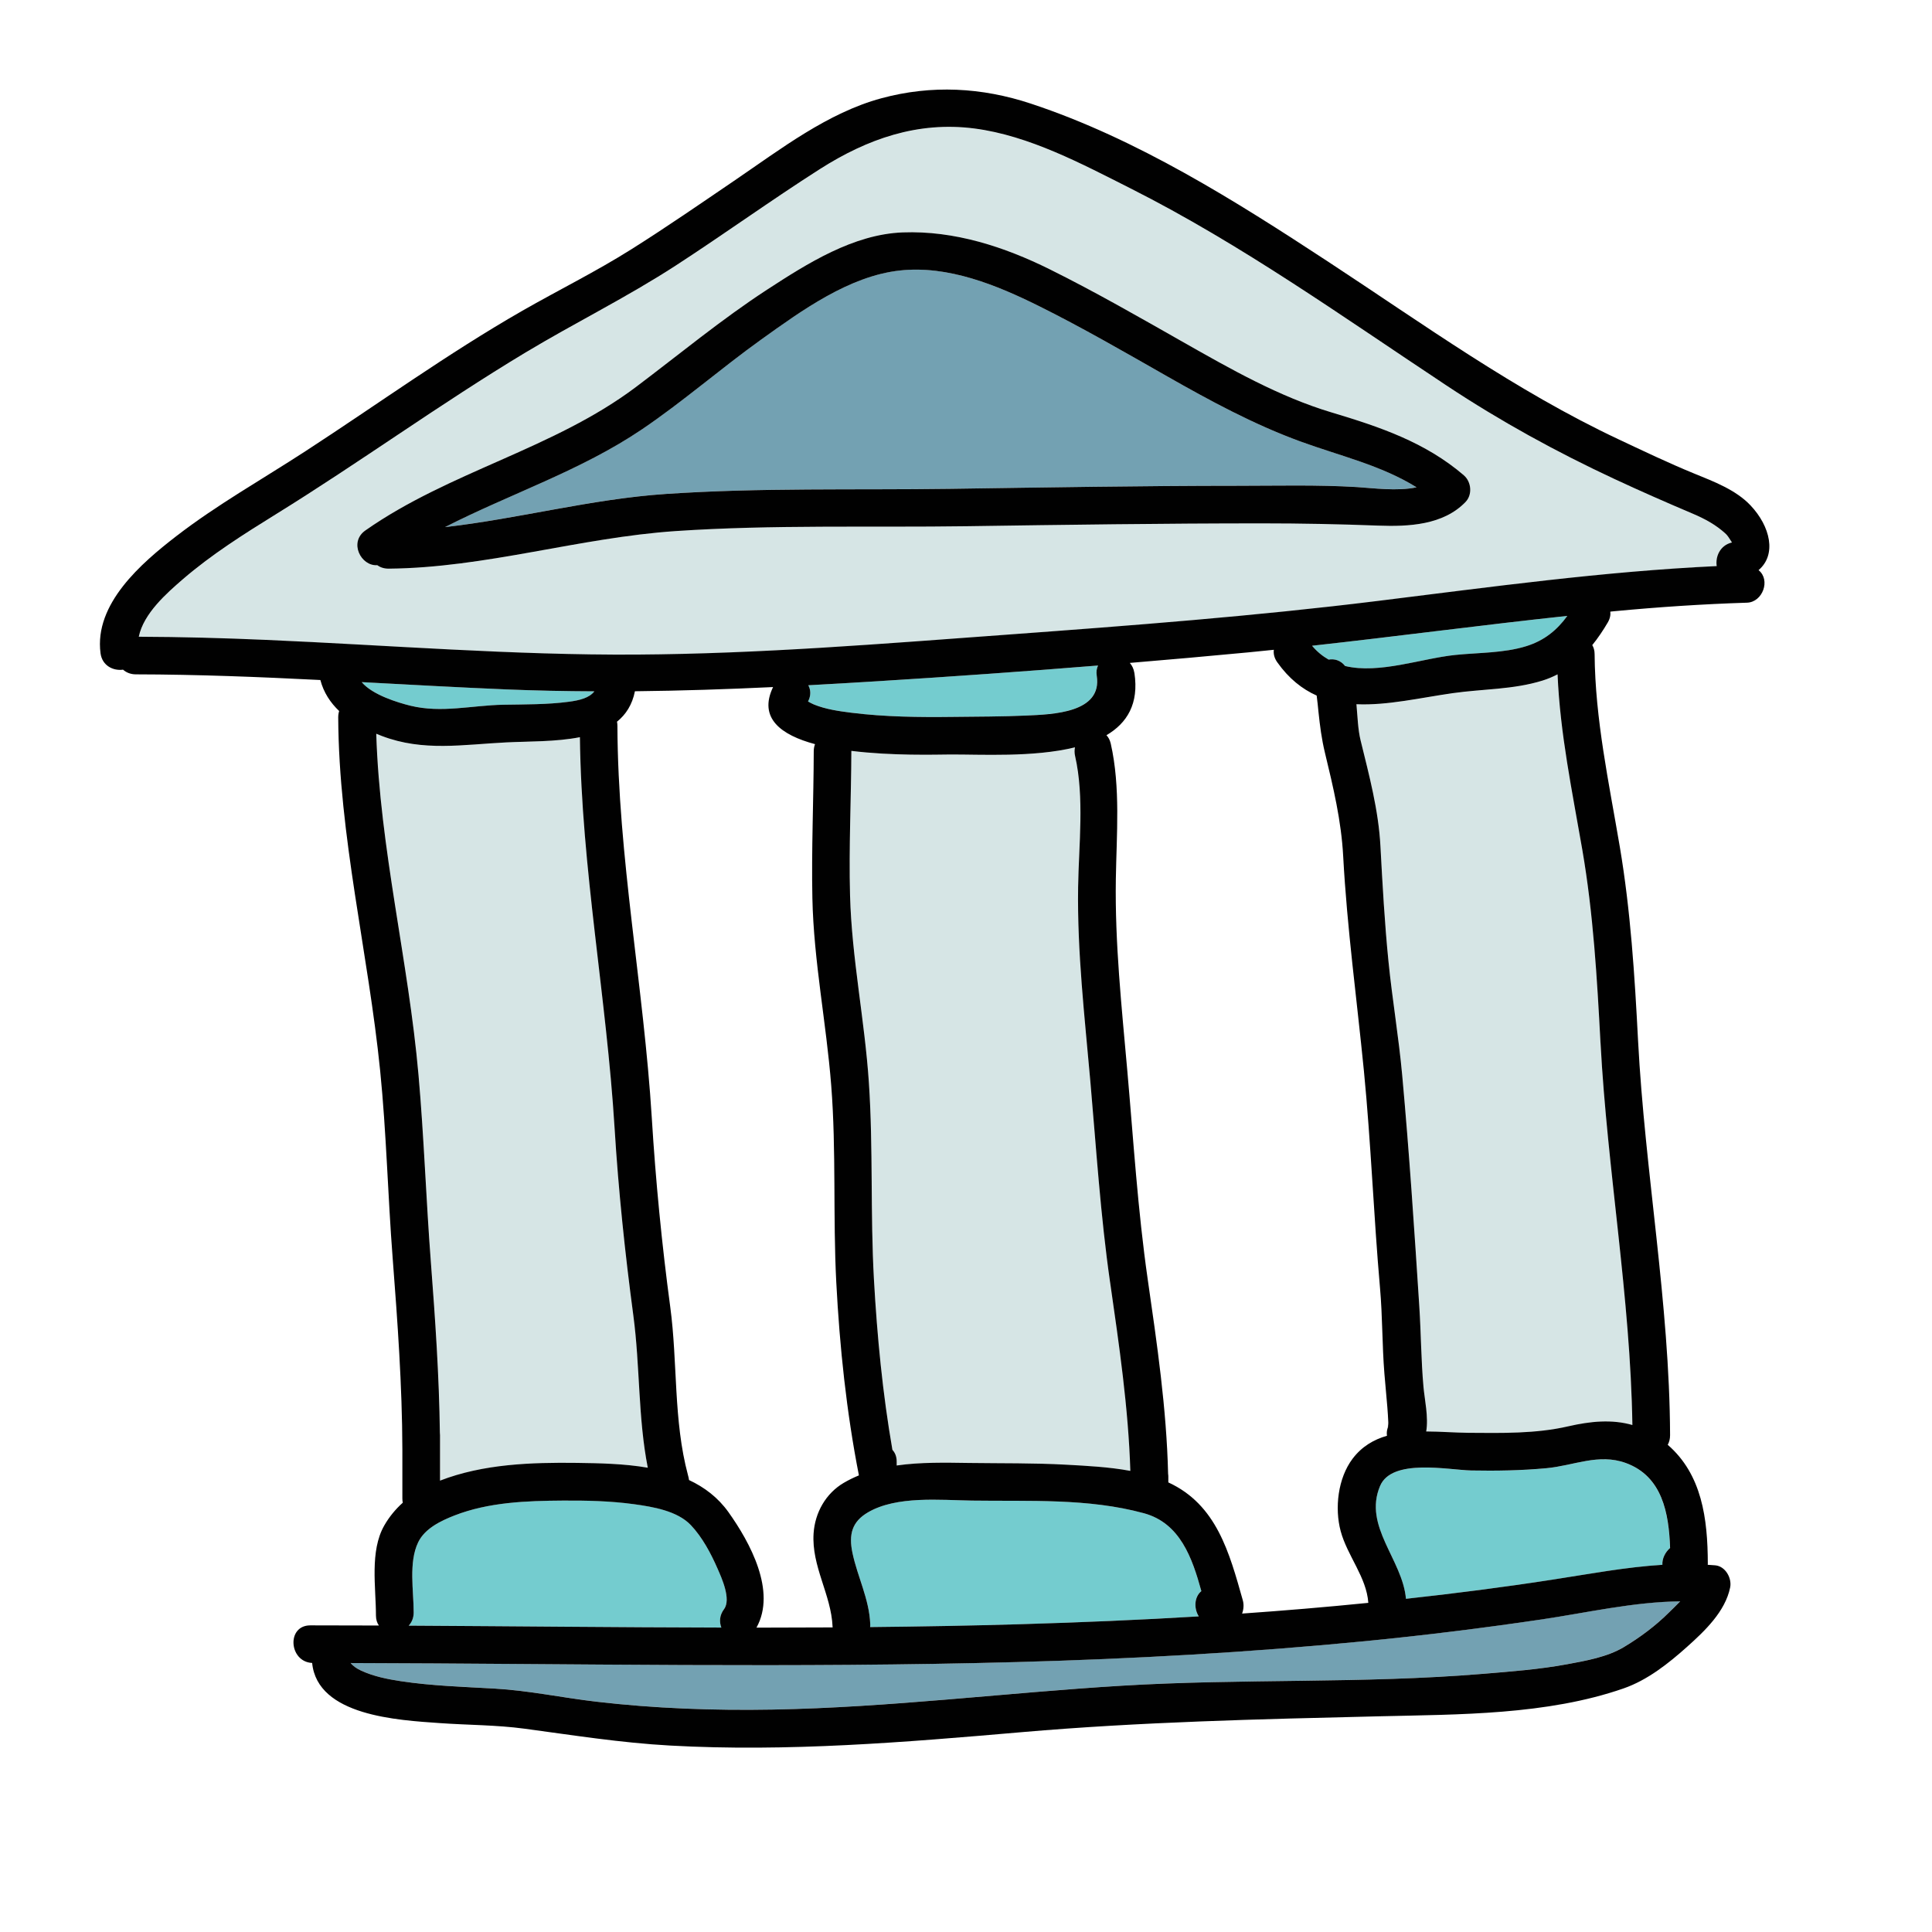
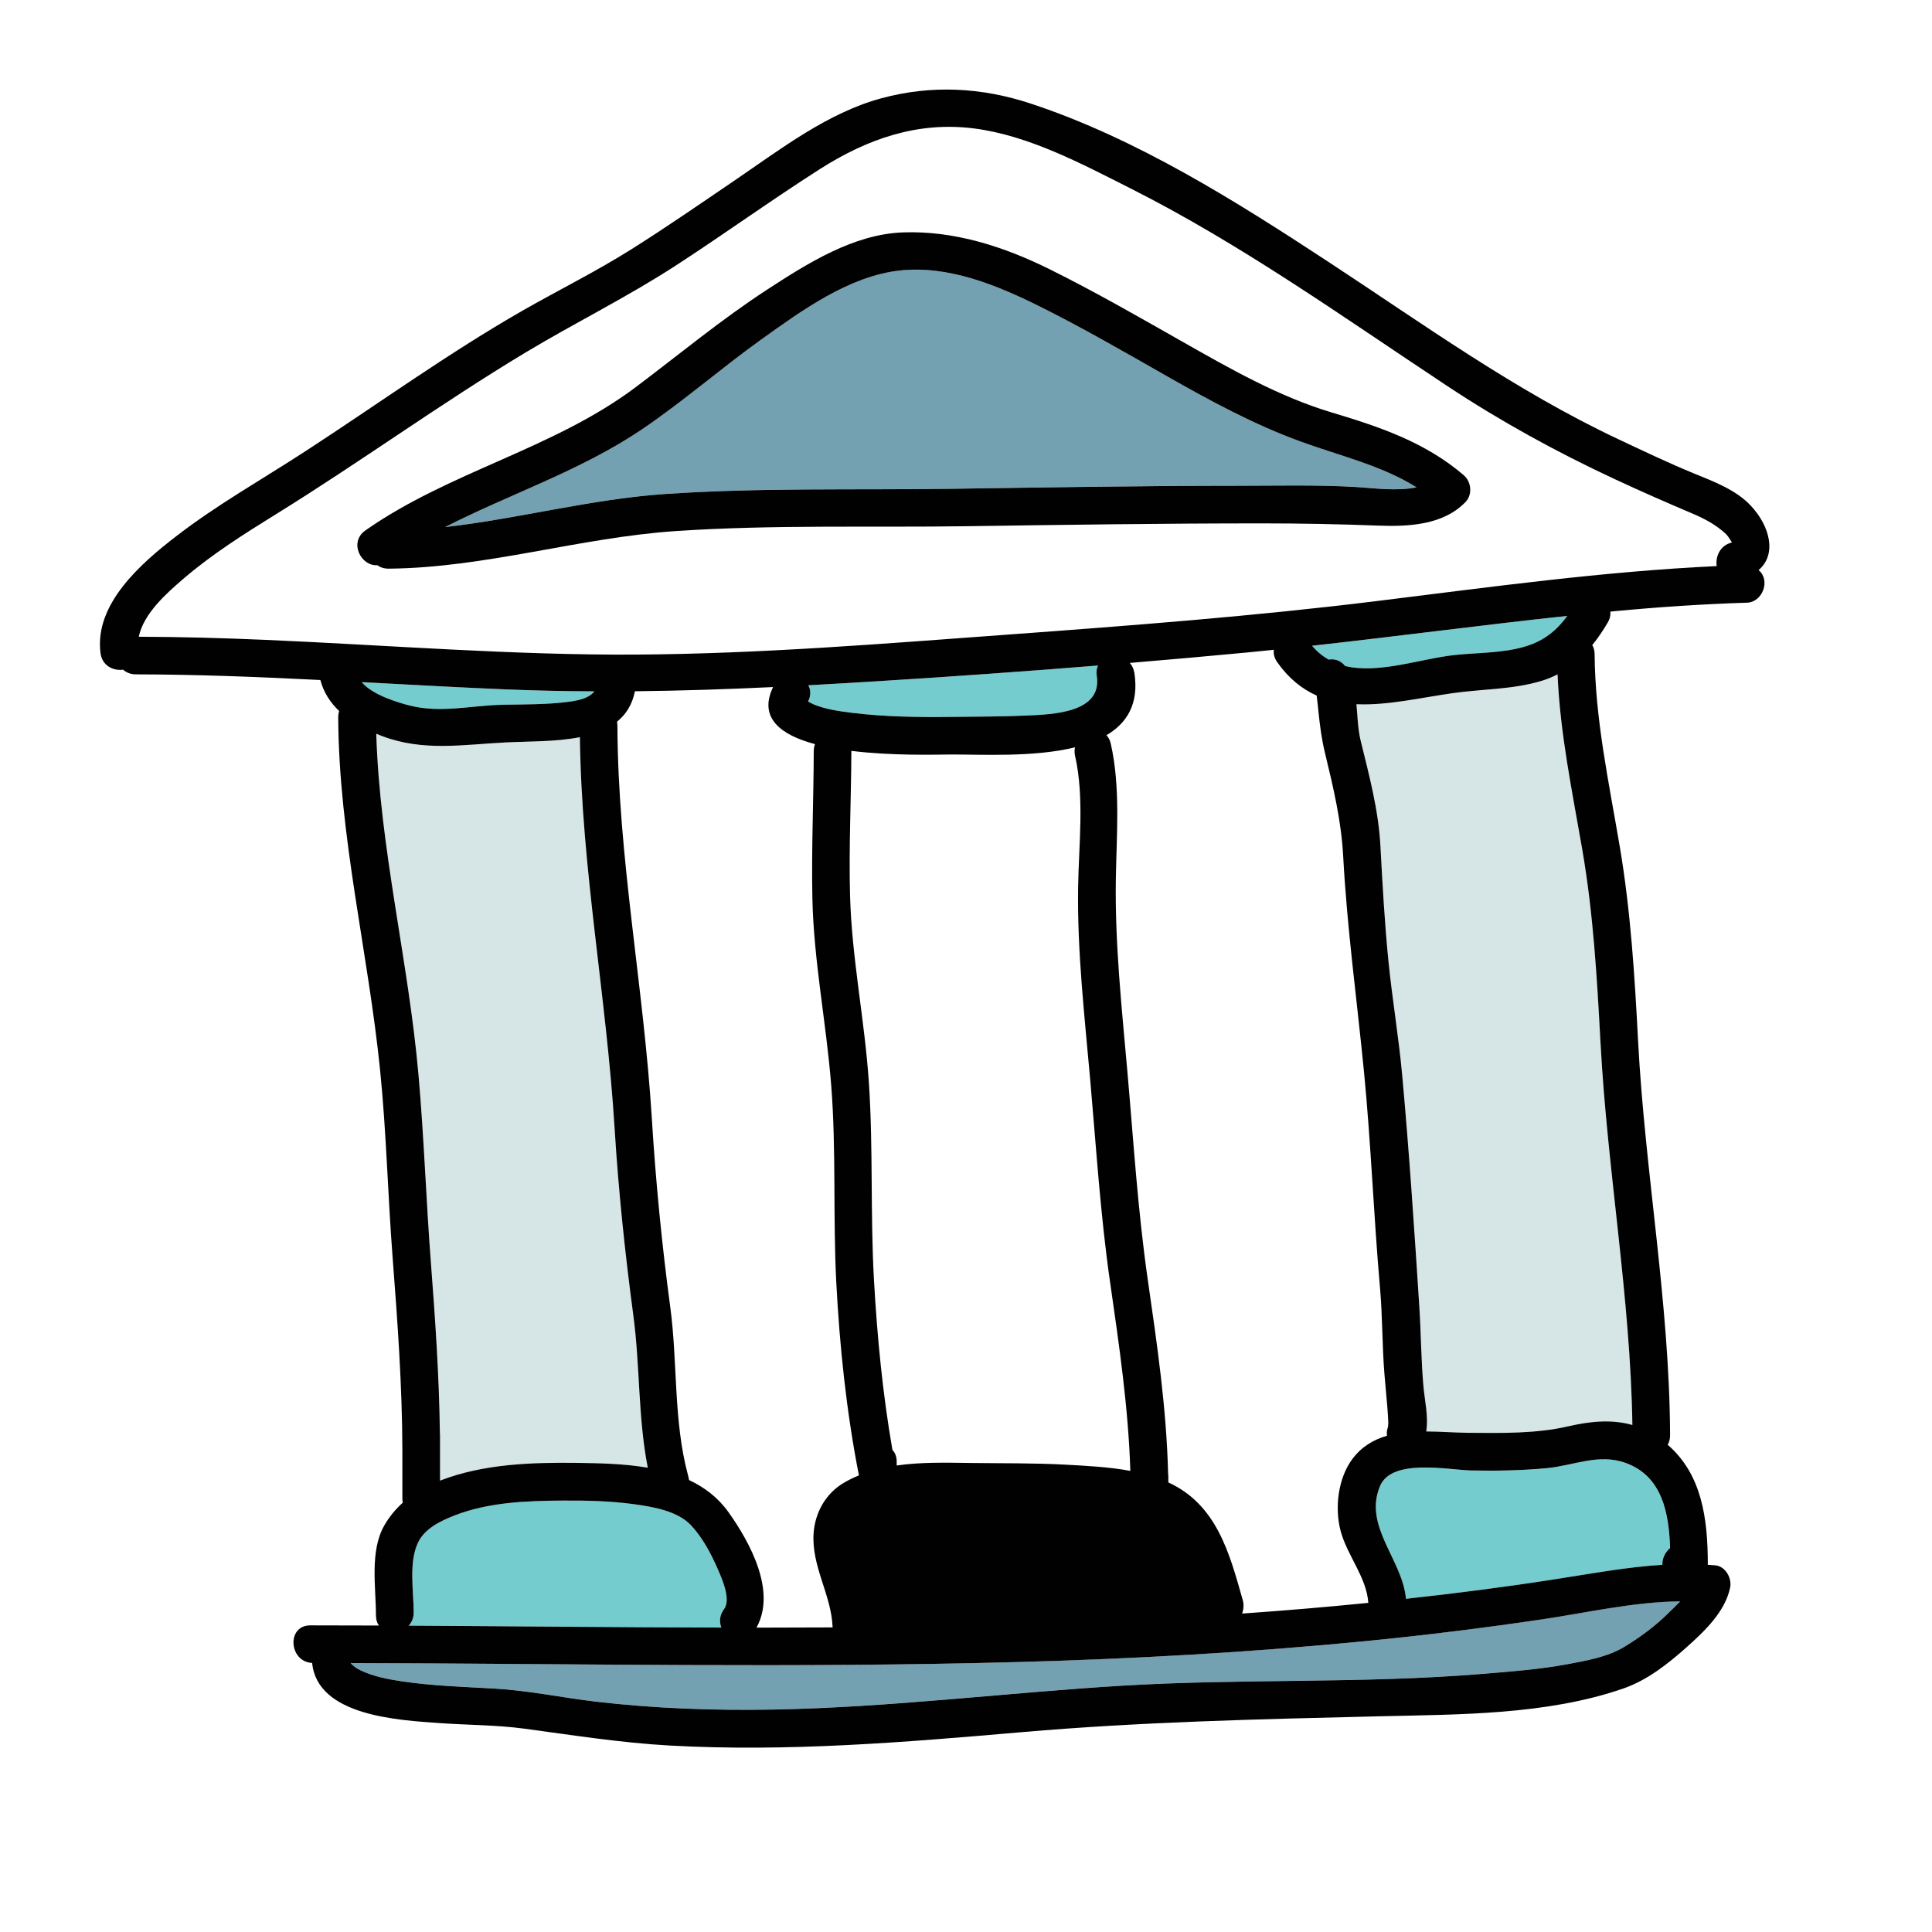
<svg xmlns="http://www.w3.org/2000/svg" id="Layer_1" viewBox="0 0 512 512">
  <path d="M318.37,421.66c-2.41-8.78-5.62-18.02-15.23-20.64-14.74-4.02-30.43-3.13-45.54-3.35-8.44-.12-19.97-1.34-27.58,3.12-4.26,2.5-5.13,5.86-4.11,10.74,1.34,6.38,4.43,12.18,4.71,18.8,.01,.3,0,.59-.03,.86,13.4-.14,26.79-.37,40.18-.77,15.64-.46,31.29-1.12,46.91-2.06-1.35-2.14-1.19-5.18,.68-6.7Z" fill="#74cccf" />
  <path d="M347.72,171.13c1.32,1.58,2.8,2.77,4.39,3.67,1.53-.27,3.16,.18,4.37,1.7,9.02,2.17,20.25-2.01,29.18-2.93,6.16-.64,12.87-.47,18.83-2.33,4.75-1.48,8.13-4.23,10.88-8.02-22.57,2.41-45.07,5.42-67.64,7.91Z" fill="#74cccf" />
-   <path d="M294.2,339.89c-2.56-17.82-3.67-35.53-5.25-53.43-1.52-17.15-3.5-34.12-3.23-51.37,.17-11.15,1.69-23.75-.8-34.72-.19-.83-.18-1.6-.03-2.31-11,2.71-25.04,1.85-33.2,1.9-3.87,.02-15.31,.36-26.06-.96-.05,12.76-.7,25.52-.35,38.28,.45,16.68,3.88,33,4.99,49.61,1.16,17.33,.38,34.79,1.34,52.15,.84,15.15,2.3,30.25,4.9,45.2,.69,.73,1.13,1.75,1.13,3.1v1.04c6.35-.92,12.95-.76,19.21-.67,8.57,.12,17.13,0,25.69,.46,5.47,.3,11.38,.59,17.02,1.64-.52-16.75-2.96-33.33-5.35-49.91Z" fill="#d6e5e5" />
  <path d="M134.17,182.7c-12.77-.53-25.54-1.25-38.3-1.93,2.85,3.4,9.62,5.44,12.91,6.25,8.23,2.02,16.33-.11,24.63-.26,5.72-.1,11.69-.03,17.36-.79,2.9-.39,5.39-1.01,6.76-2.76-7.77-.03-15.56-.18-23.36-.51Z" fill="#74cccf" />
  <path d="M190.16,415.69c-1.76-4-4.04-8.33-7.08-11.53-3.6-3.79-10.07-4.86-15.04-5.54-6.28-.87-12.57-1-18.9-.96-9.57,.06-19.64,.42-28.68,3.94-3.59,1.4-7.87,3.43-9.64,7.11-2.57,5.34-1.19,12.84-1.19,18.61,0,1.46-.52,2.62-1.32,3.48,27.62,.15,55.24,.45,82.86,.51-.58-1.5-.5-3.28,.71-4.91,1.94-2.6-.64-8.28-1.72-10.73Z" fill="#74cccf" />
  <path d="M290.99,176.37c-19.46,1.57-38.94,2.94-58.43,4.16-6.13,.38-12.25,.74-18.36,1.07,.65,1.2,.76,2.69-.07,4.29,.37,.2,.97,.56,1.54,.79,3.11,1.26,6.6,1.77,9.92,2.19,8.96,1.12,18.03,1.21,27.04,1.1,6.41-.08,12.88-.05,19.29-.35,6.97-.32,20.23-.67,18.72-10.53-.16-1.07-.02-1.98,.34-2.73Z" fill="#74cccf" />
  <path d="M167.85,348.61c-2.21-16.47-3.95-33.09-4.97-49.67-2.13-34.6-8.78-68.89-9.19-103.58-6.35,1.25-13.62,1.09-19.51,1.38-11.41,.56-22.01,2.49-32.98-1.7-.49-.19-.98-.38-1.47-.59,.93,30.45,8.52,60.15,11.2,90.45,1.46,16.52,2.01,33.14,3.28,49.68,1.15,15.02,2.19,30.04,2.38,45.1,.02,.21,.04,.43,.04,.66v12.06c11.46-4.43,24.17-4.86,36.3-4.7,5.95,.07,12.51,.2,18.76,1.28-2.6-13.3-2.02-26.91-3.83-40.35Z" fill="#d6e5e5" />
  <path d="M344.68,117.01c-12.43-4.53-24.01-10.81-35.48-17.34-11.18-6.36-22.41-12.87-33.93-18.59-11.19-5.56-24.07-10.82-36.84-9.4-13.43,1.5-26,10.61-36.71,18.29-10.72,7.68-20.72,16.45-31.64,23.83-16.18,10.93-34.89,17.06-52.16,25.88,19.57-2.24,38.81-7.46,58.53-8.79,25.03-1.69,50.15-1.01,75.21-1.36,25.49-.35,50.97-.81,76.47-.81,10.5,0,21.03-.29,31.51,.35,4.09,.25,10.63,1.16,15.75,.06-9.43-5.86-20.08-8.25-30.71-12.12Z" fill="#73a1b2" />
-   <path d="M459.01,143.79c-.08-.12-.17-.26-.28-.43-.42-.64-.82-1.36-1.39-1.88-2.57-2.38-5.52-3.96-8.73-5.32-6.97-2.96-13.89-5.99-20.75-9.19-15.48-7.22-30.21-15.31-44.45-24.74-27.41-18.15-54.33-37.41-83.75-52.25-12.9-6.5-26.93-14.02-41.42-15.9-15.03-1.95-28.38,2.75-40.94,10.76-12.92,8.23-25.34,17.21-38.19,25.56-12.92,8.39-26.66,15.13-39.84,23.06-22.53,13.55-43.82,29.04-66.18,42.88-8.46,5.24-16.97,10.62-24.53,17.12-4.36,3.75-10.5,9.15-11.76,15.31,11.27,.04,22.54,.35,33.8,.84,32.7,1.43,65.39,4.09,98.15,3.89,32.86-.2,65.81-2.92,98.57-5.31,32.61-2.38,65.31-4.89,97.77-8.9,29.9-3.69,59.78-7.83,89.89-9.24-.37-2.53,.92-5.51,4.05-6.24Zm-70.61-10.77c-5.91,6.15-15.13,6.57-23.15,6.27-10.26-.39-20.45-.59-30.72-.59-26.07,0-52.12,.37-78.19,.75-25.73,.37-51.57-.44-77.27,1.29-25.56,1.72-50.41,9.74-76.05,9.96-1.22,.01-2.24-.34-3.04-.92-4.31,.31-7.6-6.09-3.14-9.21,22.32-15.65,49.88-21.57,71.71-38.02,11.51-8.67,22.64-17.91,34.73-25.78,10.68-6.95,22.87-14.69,35.98-15.18,13.64-.51,26.88,3.79,38.99,9.8,12.02,5.97,23.73,12.7,35.41,19.33,12.53,7.11,25.36,14.42,39.24,18.58,12.72,3.82,24.8,7.86,35.05,16.66,2,1.72,2.33,5.11,.46,7.06Z" fill="#d6e5e5" />
  <path d="M408.43,429.17c-15.57,2.3-31.19,4.23-46.85,5.76-30.59,2.98-61.28,4.68-92,5.52-58.88,1.62-117.77,.41-176.66,.26,.53,.74,1.58,1.47,2.81,2.03,3.3,1.51,6.91,2.24,10.48,2.78,8.23,1.24,16.54,1.49,24.83,1.96,9.11,.52,17.9,2.41,26.96,3.47,15.52,1.82,31.14,2.37,46.76,2.09,30.97-.55,61.62-4.45,92.49-6.32,31.83-1.93,63.86-.5,95.65-3.14,7.48-.62,15.01-1.18,22.4-2.55,4.97-.92,10.62-1.92,15.04-4.55,4.31-2.57,8.42-5.65,11.98-9.2,.88-.88,1.95-1.87,2.95-2.93-12.39,.14-24.57,3-36.85,4.81Z" fill="#73a1b2" />
  <path d="M424.16,276.43c-.91-17.12-1.91-34.34-4.83-51.25-2.67-15.43-5.89-30.79-6.55-46.45-1.26,.66-2.59,1.22-3.99,1.65-7.74,2.41-15.81,2.2-23.76,3.33-8.52,1.21-17.37,3.31-25.55,2.94,.3,3.31,.39,6.67,1.1,9.57,2.27,9.26,4.75,18.47,5.26,28.03,.55,10.19,1.12,20.39,2.13,30.55,1.01,10.09,2.72,20.08,3.64,30.18,1.86,20.36,3.21,40.84,4.53,61.23,.46,7.13,.46,14.25,1.11,21.38,.29,3.24,1.37,8.03,.72,11.78,3.83,.03,7.66,.34,11.15,.36,8.82,.06,17.89,.27,26.53-1.73,5.84-1.35,11.52-1.9,16.96-.34-.52-33.87-6.64-67.42-8.44-101.22Z" fill="#d6e5e5" />
  <path d="M430.82,387.71c-7.18-2.61-13.77,.72-21.03,1.39-6.6,.61-13.28,.73-19.9,.6-6.07-.12-21.04-3.3-24.17,4.11-4.52,10.7,5.99,19.52,6.86,29.9,13.03-1.44,26.03-3.1,38.98-5.1,9.8-1.52,19.3-3.31,28.98-3.91-.1-1.58,.7-3.3,2.03-4.45-.32-9.2-2.04-19.01-11.76-22.54Z" fill="#74cccf" />
  <path d="M387.94,125.96c-10.25-8.8-22.34-12.85-35.05-16.66-13.88-4.16-26.71-11.47-39.24-18.58-11.67-6.63-23.38-13.36-35.41-19.33-12.1-6.01-25.35-10.31-38.99-9.8-13.11,.49-25.3,8.23-35.98,15.18-12.08,7.87-23.22,17.11-34.73,25.78-21.83,16.44-49.39,22.37-71.71,38.02-4.46,3.12-1.17,9.52,3.14,9.21,.8,.58,1.82,.93,3.04,.92,25.64-.22,50.49-8.23,76.05-9.96,25.69-1.73,51.53-.92,77.27-1.29,26.07-.38,52.12-.75,78.19-.75,10.27,0,20.46,.2,30.72,.59,8.02,.3,17.24-.12,23.15-6.27,1.87-1.95,1.54-5.34-.46-7.06Zm-28.29,3.12c-10.48-.64-21.01-.35-31.51-.35-25.5,0-50.98,.45-76.47,.81-25.07,.35-50.19-.33-75.21,1.36-19.72,1.33-38.96,6.55-58.53,8.79,17.27-8.82,35.98-14.95,52.16-25.88,10.92-7.38,20.92-16.15,31.64-23.83,10.72-7.68,23.28-16.8,36.71-18.29,12.77-1.42,25.65,3.84,36.84,9.4,11.52,5.72,22.75,12.23,33.93,18.59,11.47,6.53,23.06,12.81,35.48,17.34,10.63,3.87,21.28,6.27,30.71,12.12-5.12,1.1-11.66,.19-15.75-.06Z" fill="#010101" />
-   <path d="M466.06,151.07c4.81-4.1,3.11-11.55-2.13-17.11-3.91-4.16-9.79-6.35-14.94-8.46-6.76-2.77-13.39-5.94-20-9.05-27.44-12.9-51.76-30.53-77.02-47.1-24.57-16.11-50.67-32.59-78.75-41.88-13.05-4.32-26.34-5.03-39.64-1.43-14.26,3.86-26.72,13.49-38.75,21.68-9.12,6.2-18.2,12.48-27.54,18.36-9.38,5.91-19.28,10.79-28.89,16.29-19.8,11.35-38.33,24.77-57.45,37.2-11.45,7.45-23.38,14.15-34.22,22.51-9.23,7.12-21.81,17.94-20.09,31.03,.44,3.33,3.39,4.72,5.97,4.36,.85,.75,1.99,1.24,3.4,1.24,16.31,.03,32.61,.68,48.89,1.5,.87,3.32,2.66,6.01,4.98,8.22-.16,.51-.25,1.07-.25,1.68,.16,31.58,7.97,62.39,11.12,93.69,1.66,16.47,2.03,33.11,3.31,49.62,1.3,16.88,2.52,33.76,2.57,50.69v13c0,.4,.04,.77,.11,1.12-1.91,1.72-3.58,3.72-4.91,6.05-3.88,6.8-2.2,16.39-2.2,23.83,0,1.1,.3,1.99,.78,2.67-6.06-.03-12.12-.04-18.18-.04-6.35,0-5.67,9.66,.49,9.96,1.39,14.07,22.86,15.16,33.84,15.94,7.46,.53,15,.48,22.42,1.48,12.91,1.73,25.56,3.75,38.6,4.47,31.08,1.73,62.26-.87,93.21-3.55,31.56-2.73,62.95-3.44,94.61-4.2,21.3-.51,44.51-.32,64.86-7.39,6.34-2.2,11.91-6.62,16.85-11.04,4.66-4.17,10.1-9.33,11.4-15.72,.5-2.46-1.25-5.62-3.95-5.86-.66-.06-1.33-.1-1.99-.14,0-.11,.02-.22,.02-.34-.03-11.93-1.56-23.6-10.62-31.46,.39-.71,.62-1.56,.62-2.54-.13-35.05-6.67-69.71-8.49-104.67-.89-17.13-1.97-34.32-4.83-51.25-2.87-16.97-6.54-33.79-6.68-51.08,0-.96-.24-1.75-.62-2.39,1.52-1.87,2.88-3.9,4.11-6,.59-1.01,.78-1.99,.67-2.87,.32-.03,.65-.07,.97-.1,11.73-1.11,23.49-1.9,35.27-2.27,4.1-.13,6.33-6,3.04-8.63Zm-370.2,29.7c12.77,.68,25.53,1.4,38.3,1.93,7.8,.32,15.58,.48,23.36,.51-1.37,1.75-3.86,2.37-6.76,2.76-5.67,.76-11.65,.69-17.36,.79-8.3,.15-16.4,2.28-24.63,.26-3.29-.81-10.06-2.85-12.91-6.25Zm3.86,13.68c.49,.2,.98,.4,1.47,.59,10.97,4.19,21.57,2.26,32.98,1.7,5.89-.29,13.16-.13,19.51-1.38,.41,34.7,7.06,68.99,9.19,103.58,1.02,16.59,2.77,33.21,4.97,49.67,1.8,13.44,1.22,27.05,3.83,40.35-6.25-1.08-12.81-1.2-18.76-1.28-12.13-.15-24.84,.27-36.3,4.7v-12.06c0-.23-.02-.45-.04-.66-.19-15.06-1.23-30.08-2.38-45.1-1.27-16.54-1.82-33.16-3.28-49.68-2.67-30.29-10.26-60-11.2-90.45Zm116.27,2.75c-.21,.56-.34,1.19-.34,1.89-.03,12.98-.63,25.96-.36,38.95,.35,16.67,3.69,33.02,4.99,49.61,1.36,17.29,.44,34.81,1.34,52.15,.9,17.17,2.69,34.31,6,51.19-1.37,.56-2.7,1.21-4,1.97-4.8,2.81-7.64,7.92-8.01,13.38-.59,8.76,4.67,16.22,5.03,24.76,0,.06,.01,.12,.02,.18-6.73,.04-13.46,.06-20.19,.06,5.36-9.64-1.71-22.59-7.41-30.59-2.78-3.9-6.39-6.62-10.46-8.52-.06-.46-.16-.89-.28-1.3-3.89-14.5-2.71-29.81-4.7-44.59-2.23-16.6-3.86-33.36-4.89-50.08-2.14-34.72-8.98-69.08-9.11-103.92,0-.39-.04-.74-.11-1.08,2.34-1.89,4.04-4.49,4.75-8.07,12.21-.13,24.4-.53,36.61-1.11-3.95,8.23,2.11,12.71,11.12,15.13Zm-1.79-15.6c6.11-.33,12.23-.69,18.36-1.07,19.49-1.21,38.97-2.59,58.43-4.16-.36,.75-.51,1.65-.34,2.73,1.52,9.86-11.75,10.21-18.72,10.53-6.41,.29-12.87,.27-19.29,.35-9.02,.11-18.08,.02-27.04-1.1-3.32-.42-6.81-.92-9.92-2.19-.57-.23-1.17-.59-1.54-.79,.83-1.6,.72-3.09,.07-4.29Zm86.42-3.27c-.17-1.09-.61-1.97-1.21-2.65,10.49-.88,20.97-1.8,31.45-2.8,2.24-.21,4.48-.45,6.72-.68-.14,1.04,.11,2.18,.91,3.31,3.08,4.34,6.61,7.11,10.44,8.82,.21,1.42,.36,3.26,.47,4.26,.4,3.78,.83,7.21,1.73,10.93,2.21,9.16,4.33,18,4.83,27.44,1.03,19.1,3.62,37.85,5.49,56.85,1.88,19.15,2.58,38.38,4.27,57.54,.67,7.55,.55,15.12,1.16,22.66,.24,2.97,.54,5.93,.78,8.9,.11,1.33,.19,2.66,.25,3.99,.05,1.26-.47,1.89,.25,.59-.58,1.06-.74,2.08-.59,3-3.51,1.01-6.66,2.84-9.11,6.07-3.9,5.16-4.81,13.1-3.16,19.23,1.76,6.52,6.85,12.17,7.32,18.98-11.13,1.12-22.29,2.06-33.45,2.84,.42-1.13,.51-2.41,.18-3.55-3.56-12.6-6.93-25.32-19.73-31.21v-1.52c0-.27-.02-.52-.06-.77-.41-17.27-2.93-34.37-5.39-51.45-2.66-18.45-3.78-36.82-5.42-55.36-1.5-16.96-3.3-33.69-3.04-50.74,.18-11.8,1.28-24.36-1.35-35.96-.22-.95-.62-1.68-1.14-2.21,5.44-3.2,8.66-8.33,7.41-16.52Zm47.1-7.2c22.56-2.49,45.07-5.5,67.64-7.91-2.75,3.79-6.12,6.54-10.88,8.02-5.96,1.86-12.66,1.69-18.83,2.33-8.92,.92-20.16,5.1-29.18,2.93-1.2-1.52-2.83-1.97-4.37-1.7-1.59-.9-3.06-2.09-4.39-3.67Zm-30.04,257.23c-15.62,.94-31.27,1.6-46.91,2.06-13.39,.4-26.79,.63-40.18,.77,.03-.28,.05-.56,.03-.86-.28-6.62-3.37-12.42-4.71-18.8-1.02-4.88-.15-8.25,4.11-10.74,7.61-4.45,19.14-3.24,27.58-3.12,15.11,.22,30.8-.67,45.54,3.35,9.61,2.62,12.82,11.86,15.23,20.64-1.87,1.52-2.04,4.56-.68,6.7Zm-23.48-88.47c2.38,16.58,4.83,33.16,5.35,49.91-5.64-1.05-11.55-1.34-17.02-1.64-8.56-.47-17.12-.34-25.69-.46-6.26-.09-12.86-.24-19.21,.67v-1.04c0-1.35-.44-2.37-1.13-3.1-2.6-14.94-4.05-30.05-4.9-45.2-.97-17.36-.18-34.82-1.34-52.15-1.11-16.61-4.54-32.93-4.99-49.61-.34-12.76,.3-25.52,.35-38.28,10.75,1.33,22.2,.99,26.06,.96,8.16-.05,22.2,.81,33.2-1.9-.15,.71-.16,1.48,.03,2.31,2.5,10.97,.97,23.57,.8,34.72-.26,17.24,1.72,34.22,3.23,51.37,1.58,17.9,2.69,35.62,5.25,53.43Zm-103.03,91.43c-27.62-.06-55.24-.36-82.86-.51,.8-.86,1.32-2.02,1.32-3.48,0-5.77-1.38-13.28,1.19-18.61,1.77-3.68,6.05-5.71,9.64-7.11,9.04-3.52,19.11-3.88,28.68-3.94,6.33-.04,12.63,.1,18.9,.96,4.97,.69,11.44,1.75,15.04,5.54,3.04,3.2,5.33,7.53,7.08,11.53,1.08,2.45,3.66,8.13,1.72,10.73-1.22,1.63-1.29,3.4-.71,4.91Zm254.11-6.96c-1.01,1.07-2.07,2.05-2.95,2.93-3.56,3.55-7.67,6.62-11.98,9.2-4.42,2.64-10.06,3.63-15.04,4.55-7.39,1.37-14.92,1.93-22.4,2.55-31.79,2.63-63.81,1.21-95.65,3.14-30.87,1.87-61.52,5.77-92.49,6.32-15.62,.28-31.24-.28-46.76-2.09-9.06-1.06-17.84-2.95-26.96-3.47-8.3-.47-16.6-.72-24.83-1.96-3.58-.54-7.18-1.27-10.48-2.78-1.23-.56-2.27-1.3-2.81-2.03,58.89,.15,117.78,1.35,176.66-.26,30.72-.84,61.41-2.54,92-5.52,15.66-1.53,31.28-3.46,46.85-5.76,12.27-1.82,24.45-4.67,36.85-4.81Zm-2.7-14.12c-1.33,1.15-2.13,2.87-2.03,4.45-9.69,.6-19.19,2.4-28.98,3.91-12.95,2.01-25.96,3.67-38.98,5.1-.88-10.38-11.38-19.2-6.86-29.9,3.13-7.41,18.1-4.24,24.17-4.11,6.63,.13,13.3,.01,19.9-.6,7.27-.67,13.85-4,21.03-1.39,9.72,3.53,11.44,13.34,11.76,22.54Zm-18.42-133.82c1.8,33.81,7.92,67.36,8.44,101.22-5.44-1.56-11.12-1-16.96,.34-8.64,2-17.71,1.79-26.53,1.73-3.49-.03-7.32-.34-11.15-.36,.65-3.74-.43-8.54-.72-11.78-.64-7.12-.65-14.24-1.11-21.38-1.32-20.4-2.67-40.87-4.53-61.23-.92-10.1-2.63-20.09-3.64-30.18-1.02-10.16-1.58-20.36-2.13-30.55-.51-9.56-2.99-18.77-5.26-28.03-.71-2.9-.8-6.27-1.1-9.57,8.18,.37,17.03-1.73,25.55-2.94,7.95-1.13,16.02-.92,23.76-3.33,1.41-.44,2.74-1,3.99-1.65,.66,15.66,3.88,31.02,6.55,46.45,2.92,16.91,3.92,34.14,4.83,51.25Zm30.8-126.4c-30.11,1.41-59.99,5.55-89.89,9.24-32.46,4.01-65.16,6.51-97.77,8.9-32.76,2.39-65.71,5.11-98.57,5.31-32.75,.2-65.45-2.47-98.15-3.89-11.26-.49-22.53-.8-33.8-.84,1.26-6.16,7.4-11.55,11.76-15.31,7.56-6.5,16.07-11.88,24.53-17.12,22.36-13.83,43.65-29.33,66.18-42.88,13.18-7.92,26.92-14.67,39.84-23.06,12.85-8.34,25.27-17.32,38.19-25.56,12.56-8,25.91-12.7,40.94-10.76,14.5,1.88,28.53,9.4,41.42,15.9,29.42,14.84,56.34,34.1,83.75,52.25,14.24,9.43,28.97,17.52,44.45,24.74,6.86,3.2,13.78,6.23,20.75,9.19,3.21,1.36,6.16,2.95,8.73,5.32,.57,.52,.97,1.25,1.39,1.88,.11,.17,.2,.31,.28,.43-3.13,.73-4.42,3.71-4.05,6.24Z" fill="#010101" />
+   <path d="M466.06,151.07c4.81-4.1,3.11-11.55-2.13-17.11-3.91-4.16-9.79-6.35-14.94-8.46-6.76-2.77-13.39-5.94-20-9.05-27.44-12.9-51.76-30.53-77.02-47.1-24.57-16.11-50.67-32.59-78.75-41.88-13.05-4.32-26.34-5.03-39.64-1.43-14.26,3.86-26.72,13.49-38.75,21.68-9.12,6.2-18.2,12.48-27.54,18.36-9.38,5.91-19.28,10.79-28.89,16.29-19.8,11.35-38.33,24.77-57.45,37.2-11.45,7.45-23.38,14.15-34.22,22.51-9.23,7.12-21.81,17.94-20.09,31.03,.44,3.33,3.39,4.72,5.97,4.36,.85,.75,1.99,1.24,3.4,1.24,16.31,.03,32.61,.68,48.89,1.5,.87,3.32,2.66,6.01,4.98,8.22-.16,.51-.25,1.07-.25,1.68,.16,31.58,7.97,62.39,11.12,93.69,1.66,16.47,2.03,33.11,3.31,49.62,1.3,16.88,2.52,33.76,2.57,50.69v13c0,.4,.04,.77,.11,1.12-1.91,1.72-3.58,3.72-4.91,6.05-3.88,6.8-2.2,16.39-2.2,23.83,0,1.1,.3,1.99,.78,2.67-6.06-.03-12.12-.04-18.18-.04-6.35,0-5.67,9.66,.49,9.96,1.39,14.07,22.86,15.16,33.84,15.94,7.46,.53,15,.48,22.42,1.48,12.91,1.73,25.56,3.75,38.6,4.47,31.08,1.73,62.26-.87,93.21-3.55,31.56-2.73,62.95-3.44,94.61-4.2,21.3-.51,44.51-.32,64.86-7.39,6.34-2.2,11.91-6.62,16.85-11.04,4.66-4.17,10.1-9.33,11.4-15.72,.5-2.46-1.25-5.62-3.95-5.86-.66-.06-1.33-.1-1.99-.14,0-.11,.02-.22,.02-.34-.03-11.93-1.56-23.6-10.62-31.46,.39-.71,.62-1.56,.62-2.54-.13-35.05-6.67-69.71-8.49-104.67-.89-17.13-1.97-34.32-4.83-51.25-2.87-16.97-6.54-33.79-6.68-51.08,0-.96-.24-1.75-.62-2.39,1.52-1.87,2.88-3.9,4.11-6,.59-1.01,.78-1.99,.67-2.87,.32-.03,.65-.07,.97-.1,11.73-1.11,23.49-1.9,35.27-2.27,4.1-.13,6.33-6,3.04-8.63Zm-370.2,29.7c12.77,.68,25.53,1.4,38.3,1.93,7.8,.32,15.58,.48,23.36,.51-1.37,1.75-3.86,2.37-6.76,2.76-5.67,.76-11.65,.69-17.36,.79-8.3,.15-16.4,2.28-24.63,.26-3.29-.81-10.06-2.85-12.91-6.25Zm3.86,13.68c.49,.2,.98,.4,1.47,.59,10.97,4.19,21.57,2.26,32.98,1.7,5.89-.29,13.16-.13,19.51-1.38,.41,34.7,7.06,68.99,9.19,103.58,1.02,16.59,2.77,33.21,4.97,49.67,1.8,13.44,1.22,27.05,3.83,40.35-6.25-1.08-12.81-1.2-18.76-1.28-12.13-.15-24.84,.27-36.3,4.7v-12.06c0-.23-.02-.45-.04-.66-.19-15.06-1.23-30.08-2.38-45.1-1.27-16.54-1.82-33.16-3.28-49.68-2.67-30.29-10.26-60-11.2-90.45Zm116.27,2.75c-.21,.56-.34,1.19-.34,1.89-.03,12.98-.63,25.96-.36,38.95,.35,16.67,3.69,33.02,4.99,49.61,1.36,17.29,.44,34.81,1.34,52.15,.9,17.17,2.69,34.31,6,51.19-1.37,.56-2.7,1.21-4,1.97-4.8,2.81-7.64,7.92-8.01,13.38-.59,8.76,4.67,16.22,5.03,24.76,0,.06,.01,.12,.02,.18-6.73,.04-13.46,.06-20.19,.06,5.36-9.64-1.71-22.59-7.41-30.59-2.78-3.9-6.39-6.62-10.46-8.52-.06-.46-.16-.89-.28-1.3-3.89-14.5-2.71-29.81-4.7-44.59-2.23-16.6-3.86-33.36-4.89-50.08-2.14-34.72-8.98-69.08-9.11-103.92,0-.39-.04-.74-.11-1.08,2.34-1.89,4.04-4.49,4.75-8.07,12.21-.13,24.4-.53,36.61-1.11-3.95,8.23,2.11,12.71,11.12,15.13Zm-1.79-15.6c6.11-.33,12.23-.69,18.36-1.07,19.49-1.21,38.97-2.59,58.43-4.16-.36,.75-.51,1.65-.34,2.73,1.52,9.86-11.75,10.21-18.72,10.53-6.41,.29-12.87,.27-19.29,.35-9.02,.11-18.08,.02-27.04-1.1-3.32-.42-6.81-.92-9.92-2.19-.57-.23-1.17-.59-1.54-.79,.83-1.6,.72-3.09,.07-4.29Zm86.42-3.27c-.17-1.09-.61-1.97-1.21-2.65,10.49-.88,20.97-1.8,31.45-2.8,2.24-.21,4.48-.45,6.72-.68-.14,1.04,.11,2.18,.91,3.31,3.08,4.34,6.61,7.11,10.44,8.82,.21,1.42,.36,3.26,.47,4.26,.4,3.78,.83,7.21,1.73,10.93,2.21,9.16,4.33,18,4.83,27.44,1.03,19.1,3.62,37.85,5.49,56.85,1.88,19.15,2.58,38.38,4.27,57.54,.67,7.55,.55,15.12,1.16,22.66,.24,2.97,.54,5.93,.78,8.9,.11,1.33,.19,2.66,.25,3.99,.05,1.26-.47,1.89,.25,.59-.58,1.06-.74,2.08-.59,3-3.51,1.01-6.66,2.84-9.11,6.07-3.9,5.16-4.81,13.1-3.16,19.23,1.76,6.52,6.85,12.17,7.32,18.98-11.13,1.12-22.29,2.06-33.45,2.84,.42-1.13,.51-2.41,.18-3.55-3.56-12.6-6.93-25.32-19.73-31.21v-1.52c0-.27-.02-.52-.06-.77-.41-17.27-2.93-34.37-5.39-51.45-2.66-18.45-3.78-36.82-5.42-55.36-1.5-16.96-3.3-33.69-3.04-50.74,.18-11.8,1.28-24.36-1.35-35.96-.22-.95-.62-1.68-1.14-2.21,5.44-3.2,8.66-8.33,7.41-16.52Zm47.1-7.2c22.56-2.49,45.07-5.5,67.64-7.91-2.75,3.79-6.12,6.54-10.88,8.02-5.96,1.86-12.66,1.69-18.83,2.33-8.92,.92-20.16,5.1-29.18,2.93-1.2-1.52-2.83-1.97-4.37-1.7-1.59-.9-3.06-2.09-4.39-3.67Zm-30.04,257.23Zm-23.48-88.47c2.38,16.58,4.83,33.16,5.35,49.91-5.64-1.05-11.55-1.34-17.02-1.64-8.56-.47-17.12-.34-25.69-.46-6.26-.09-12.86-.24-19.21,.67v-1.04c0-1.35-.44-2.37-1.13-3.1-2.6-14.94-4.05-30.05-4.9-45.2-.97-17.36-.18-34.82-1.34-52.15-1.11-16.61-4.54-32.93-4.99-49.61-.34-12.76,.3-25.52,.35-38.28,10.75,1.33,22.2,.99,26.06,.96,8.16-.05,22.2,.81,33.2-1.9-.15,.71-.16,1.48,.03,2.31,2.5,10.97,.97,23.57,.8,34.72-.26,17.24,1.72,34.22,3.23,51.37,1.58,17.9,2.69,35.62,5.25,53.43Zm-103.03,91.43c-27.62-.06-55.24-.36-82.86-.51,.8-.86,1.32-2.02,1.32-3.48,0-5.77-1.38-13.28,1.19-18.61,1.77-3.68,6.05-5.71,9.64-7.11,9.04-3.52,19.11-3.88,28.68-3.94,6.33-.04,12.63,.1,18.9,.96,4.97,.69,11.44,1.75,15.04,5.54,3.04,3.2,5.33,7.53,7.08,11.53,1.08,2.45,3.66,8.13,1.72,10.73-1.22,1.63-1.29,3.4-.71,4.91Zm254.11-6.96c-1.01,1.07-2.07,2.05-2.95,2.93-3.56,3.55-7.67,6.62-11.98,9.2-4.42,2.64-10.06,3.63-15.04,4.55-7.39,1.37-14.92,1.93-22.4,2.55-31.79,2.63-63.81,1.21-95.65,3.14-30.87,1.87-61.52,5.77-92.49,6.32-15.62,.28-31.24-.28-46.76-2.09-9.06-1.06-17.84-2.95-26.96-3.47-8.3-.47-16.6-.72-24.83-1.96-3.58-.54-7.18-1.27-10.48-2.78-1.23-.56-2.27-1.3-2.81-2.03,58.89,.15,117.78,1.35,176.66-.26,30.72-.84,61.41-2.54,92-5.52,15.66-1.53,31.28-3.46,46.85-5.76,12.27-1.82,24.45-4.67,36.85-4.81Zm-2.7-14.12c-1.33,1.15-2.13,2.87-2.03,4.45-9.69,.6-19.19,2.4-28.98,3.91-12.95,2.01-25.96,3.67-38.98,5.1-.88-10.38-11.38-19.2-6.86-29.9,3.13-7.41,18.1-4.24,24.17-4.11,6.63,.13,13.3,.01,19.9-.6,7.27-.67,13.85-4,21.03-1.39,9.72,3.53,11.44,13.34,11.76,22.54Zm-18.42-133.82c1.8,33.81,7.92,67.36,8.44,101.22-5.44-1.56-11.12-1-16.96,.34-8.64,2-17.71,1.79-26.53,1.73-3.49-.03-7.32-.34-11.15-.36,.65-3.74-.43-8.54-.72-11.78-.64-7.12-.65-14.24-1.11-21.38-1.32-20.4-2.67-40.87-4.53-61.23-.92-10.1-2.63-20.09-3.64-30.18-1.02-10.16-1.58-20.36-2.13-30.55-.51-9.56-2.99-18.77-5.26-28.03-.71-2.9-.8-6.27-1.1-9.57,8.18,.37,17.03-1.73,25.55-2.94,7.95-1.13,16.02-.92,23.76-3.33,1.41-.44,2.74-1,3.99-1.65,.66,15.66,3.88,31.02,6.55,46.45,2.92,16.91,3.92,34.14,4.83,51.25Zm30.8-126.4c-30.11,1.41-59.99,5.55-89.89,9.24-32.46,4.01-65.16,6.51-97.77,8.9-32.76,2.39-65.71,5.11-98.57,5.31-32.75,.2-65.45-2.47-98.15-3.89-11.26-.49-22.53-.8-33.8-.84,1.26-6.16,7.4-11.55,11.76-15.31,7.56-6.5,16.07-11.88,24.53-17.12,22.36-13.83,43.65-29.33,66.18-42.88,13.18-7.92,26.92-14.67,39.84-23.06,12.85-8.34,25.27-17.32,38.19-25.56,12.56-8,25.91-12.7,40.94-10.76,14.5,1.88,28.53,9.4,41.42,15.9,29.42,14.84,56.34,34.1,83.75,52.25,14.24,9.43,28.97,17.52,44.45,24.74,6.86,3.2,13.78,6.23,20.75,9.19,3.21,1.36,6.16,2.95,8.73,5.32,.57,.52,.97,1.25,1.39,1.88,.11,.17,.2,.31,.28,.43-3.13,.73-4.42,3.71-4.05,6.24Z" fill="#010101" />
</svg>